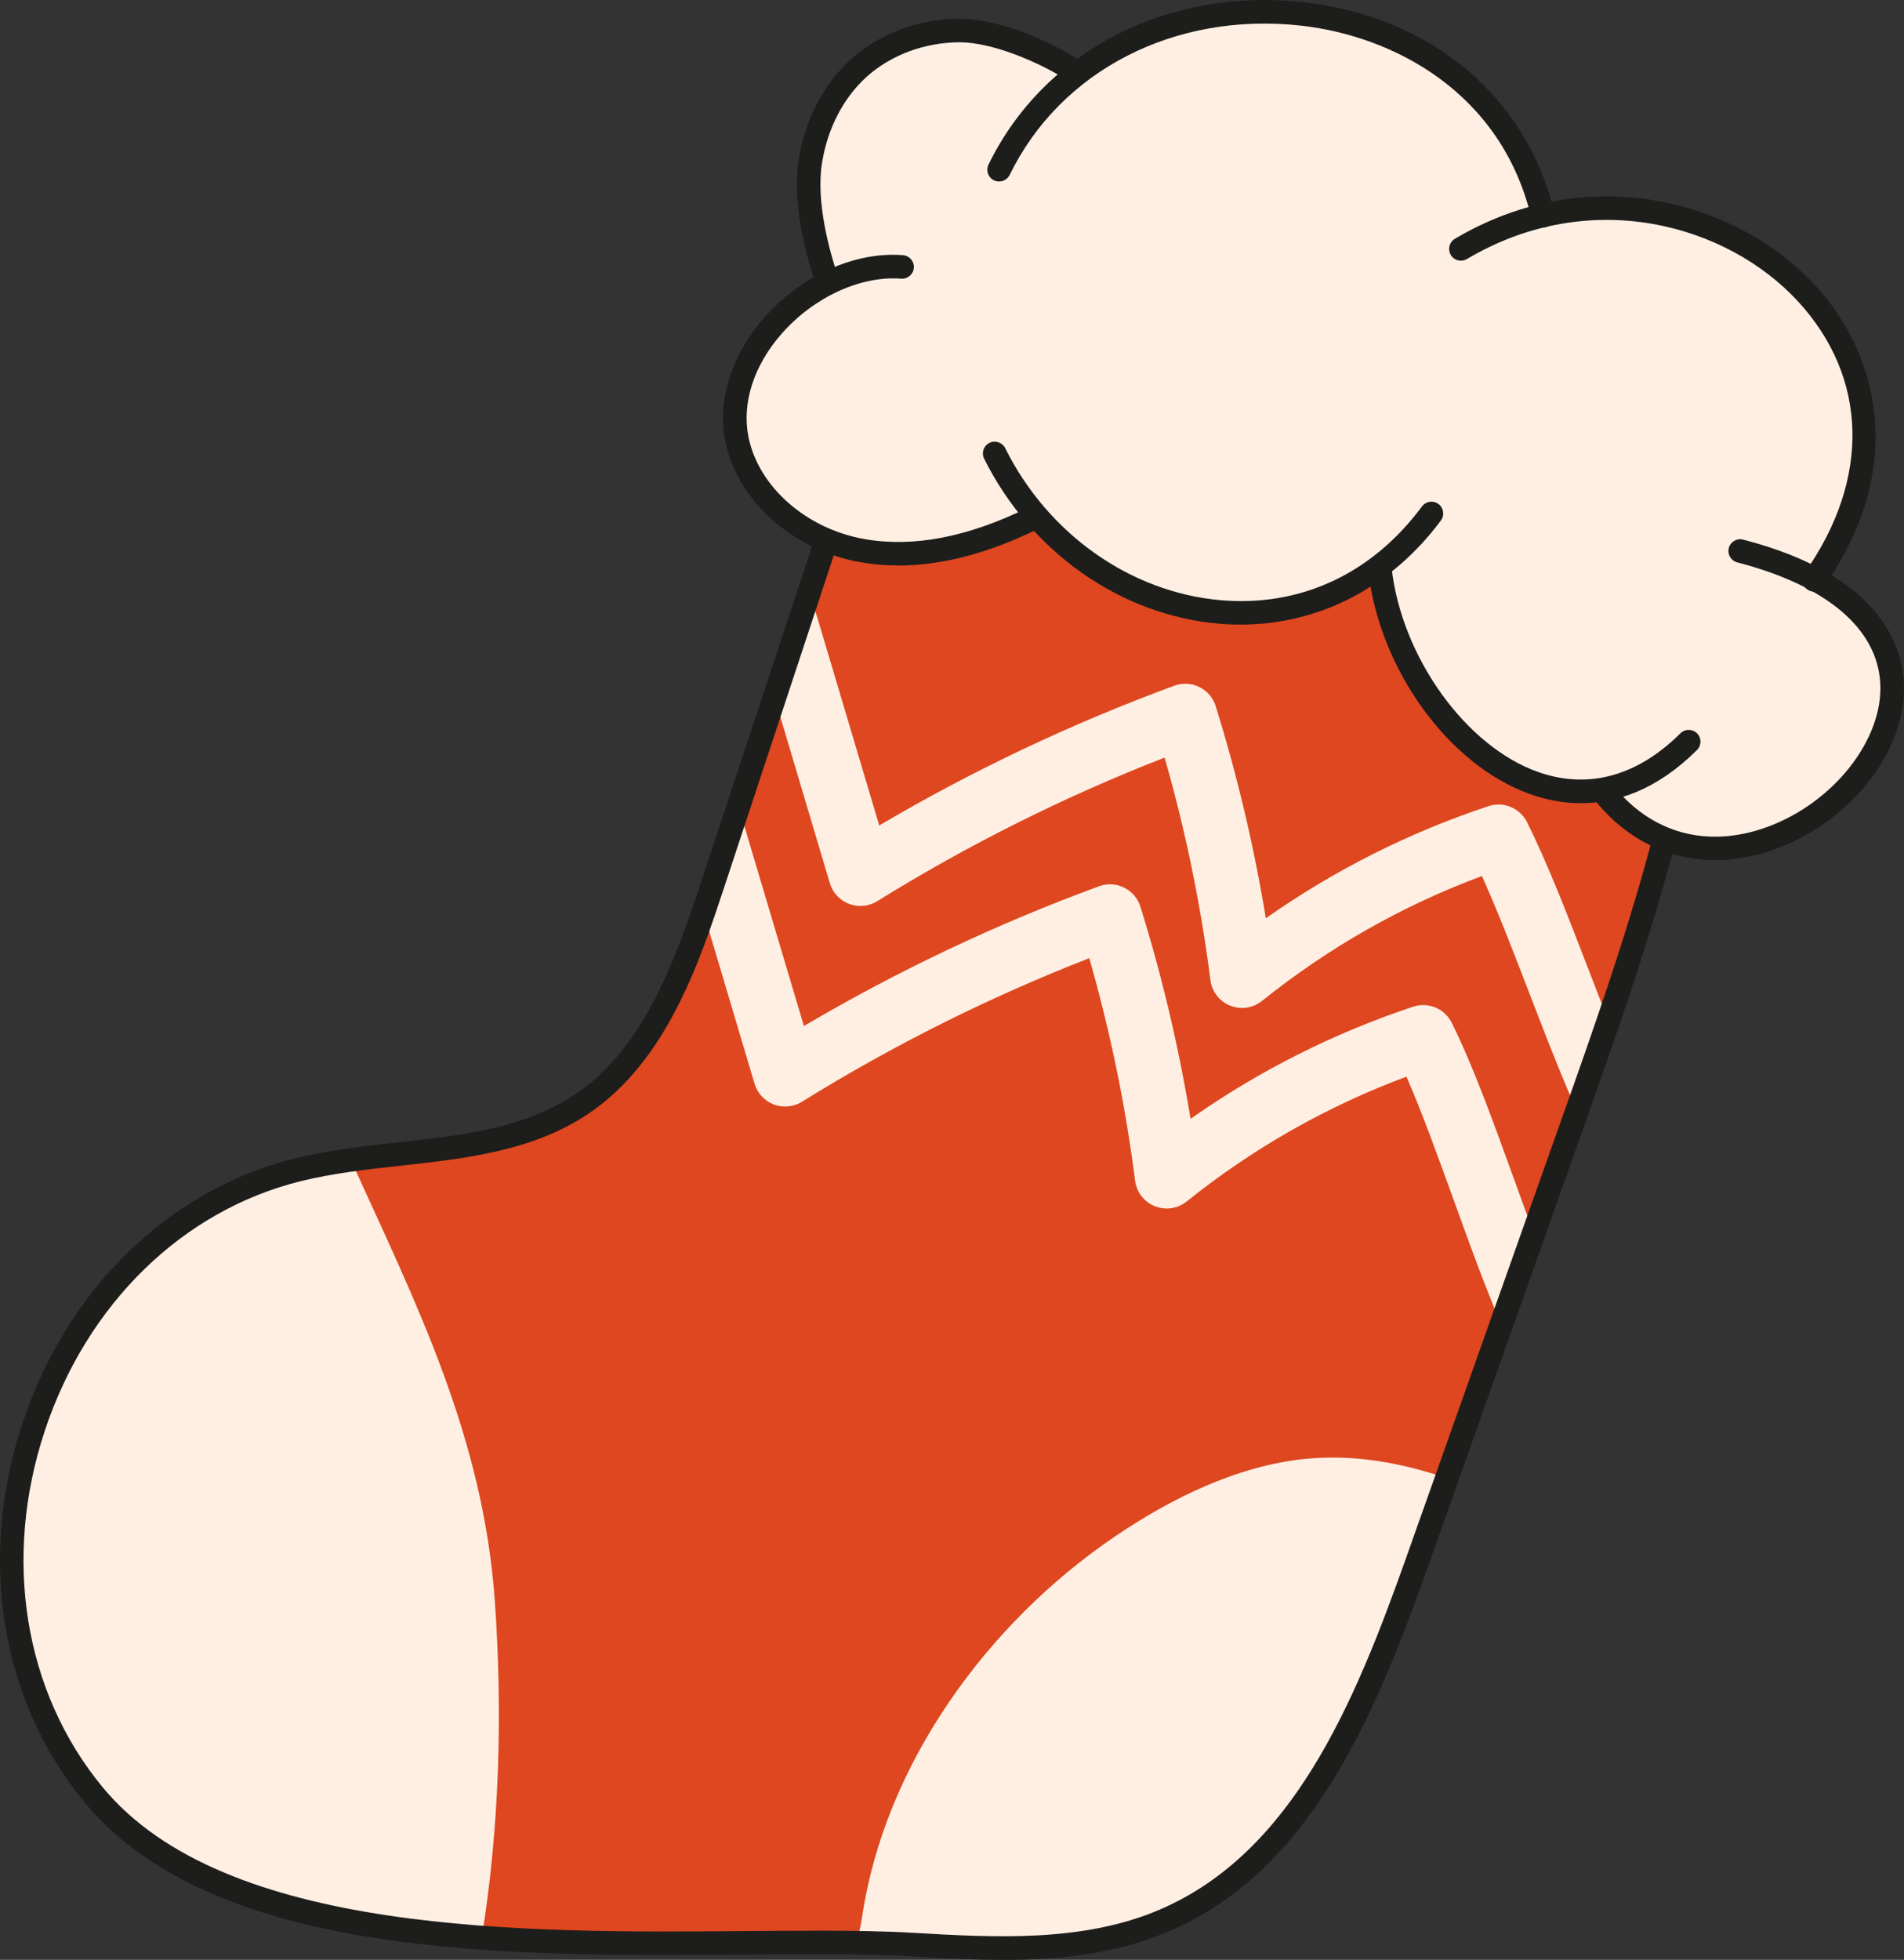
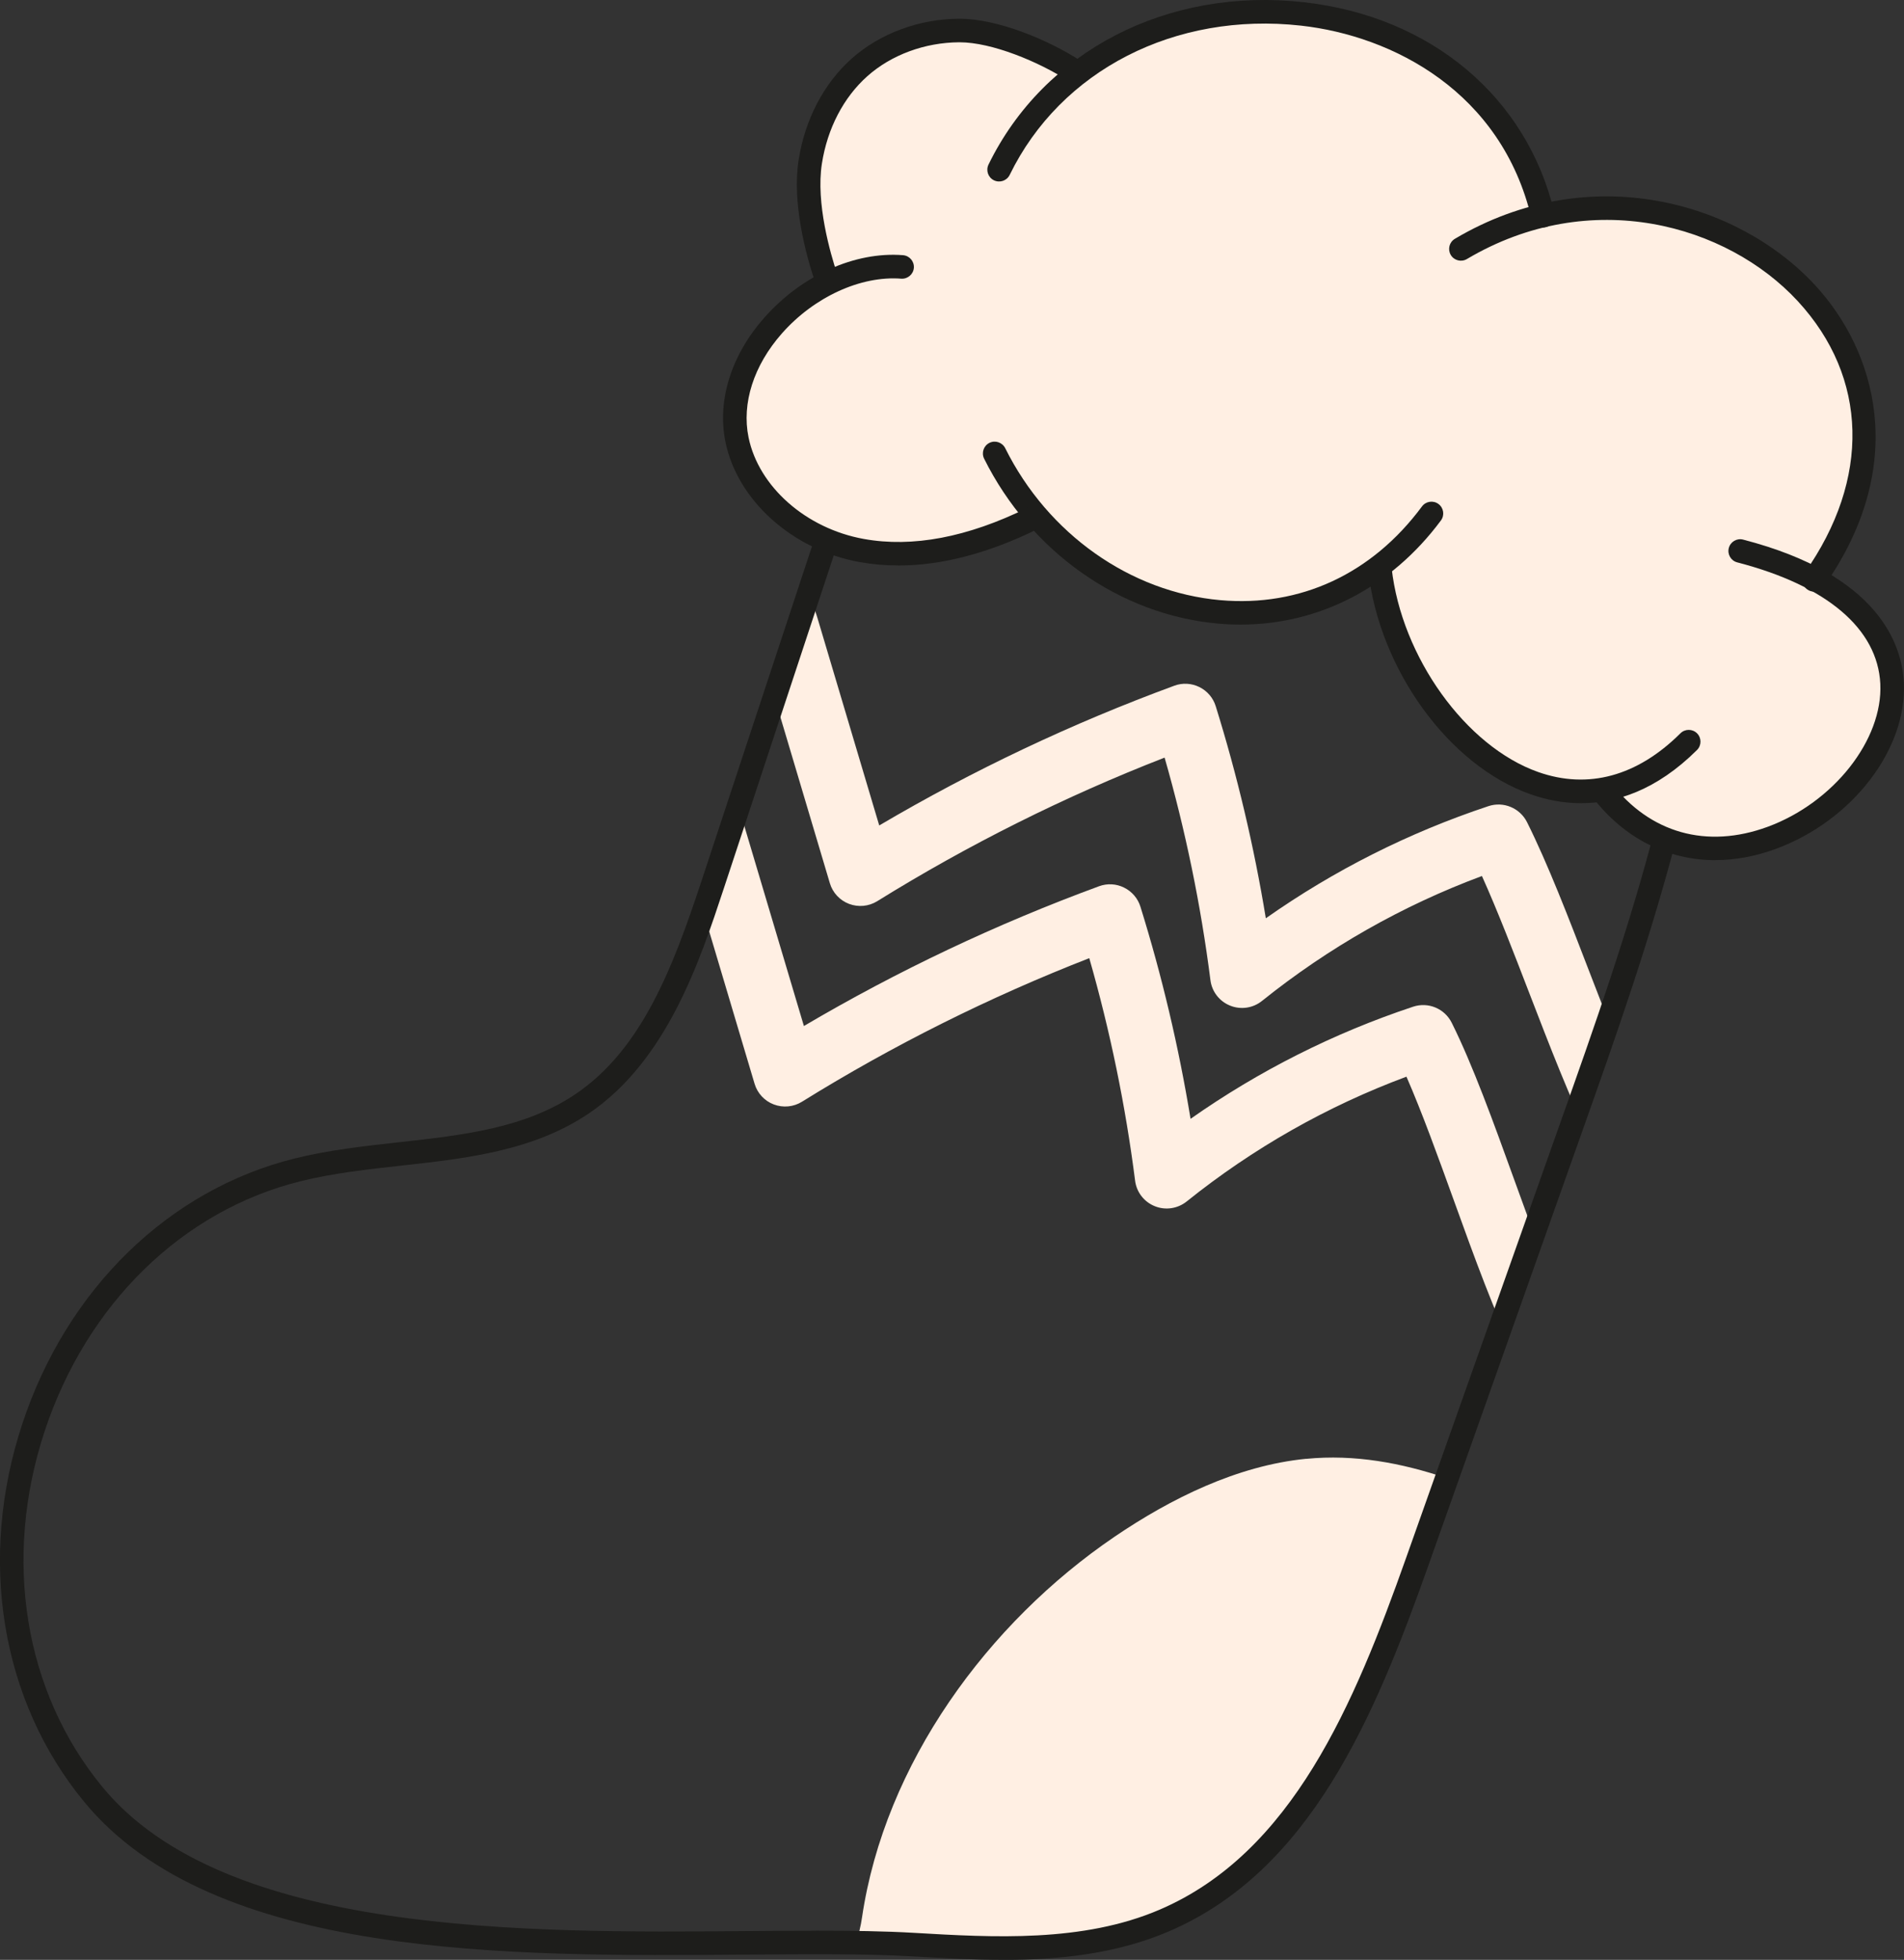
<svg xmlns="http://www.w3.org/2000/svg" id="Calque_2" data-name="Calque 2" viewBox="0 0 363.96 374.56">
  <rect x="0" y="0" width="363.96" height="374.56" fill="#333333" stroke="none" />
  <defs>
    <style>
      .cls-1 {
        clip-path: url(#clippath);
      }

      .cls-2 {
        fill: none;
      }

      .cls-2, .cls-3, .cls-4, .cls-5 {
        stroke-width: 0px;
      }

      .cls-3 {
        fill: #1d1d1b;
      }

      .cls-4 {
        fill: #de471f;
      }

      .cls-5 {
        fill: #ffefe3;
      }
    </style>
    <clipPath id="clippath">
      <path class="cls-2" d="m56.89,223.57c18.23-4.52,38.85-2.12,54.41-12.64,13.71-9.27,19.74-26.13,24.93-41.85,10.41-31.52,20.81-63.04,31.22-94.55,2.52-7.62,5.75-16.07,13.08-19.33,4.45-1.98,9.55-1.6,14.4-1.11,38.69,3.84,77.02,11.39,114.28,22.5,5.04,1.5,10.38,3.29,13.62,7.43,3.2,4.11,3.66,9.67,3.75,14.87.67,40.15-12.92,79.01-26.34,116.86-9.77,27.56-19.54,55.13-29.31,82.69-9.63,27.18-21.85,57.22-48.34,68.59-14.9,6.4-31.78,5.56-47.97,4.62-42.17-2.47-126.15,8.49-156.77-28.72-32.98-40.08-10.52-107.06,39.06-119.35Z" />
    </clipPath>
  </defs>
  <g id="_ÎÓÈ_1" data-name="—ÎÓÈ_1">
    <g>
-       <path class="cls-4" d="m56.89,223.57c18.23-4.52,38.85-2.12,54.41-12.64,13.71-9.27,19.74-26.13,24.93-41.85,10.41-31.52,20.81-63.04,31.22-94.55,2.52-7.62,5.75-16.07,13.08-19.33,4.45-1.98,9.55-1.6,14.4-1.11,38.69,3.84,77.02,11.39,114.28,22.5,5.04,1.5,10.38,3.29,13.62,7.43,3.2,4.11,3.66,9.67,3.75,14.87.67,40.15-12.92,79.01-26.34,116.86-9.77,27.56-19.54,55.13-29.31,82.69-9.63,27.18-21.85,57.22-48.34,68.59-14.9,6.4-31.78,5.56-47.97,4.62-42.17-2.47-126.15,8.49-156.77-28.72-32.98-40.08-10.52-107.06,39.06-119.35Z" />
-       <path class="cls-5" d="m94.59,306.02c-2.21-31.61-15.21-57.22-27.54-84.35-3.43.48-6.83,1.07-10.16,1.9-49.58,12.29-72.03,79.27-39.06,119.35,15.34,18.65,44.08,25.2,74.25,27.4,3.46-21.34,3.98-43.28,2.51-64.31Z" />
-       <path class="cls-5" d="m249.66,278.8c-13.15,1.3-25.82,7.57-36.6,14.89-24.23,16.46-43.94,43.37-48.28,72.77-.24,1.66-.64,3.28-1.16,4.83,3.9.05,7.59.16,10.99.36,16.19.95,33.07,1.78,47.97-4.61,26.5-11.37,38.71-41.41,48.35-68.59,1.88-5.31,3.77-10.63,5.65-15.94-8.68-2.93-17.66-4.61-26.91-3.7Z" />
+       <path class="cls-5" d="m249.66,278.8c-13.15,1.3-25.82,7.57-36.6,14.89-24.23,16.46-43.94,43.37-48.28,72.77-.24,1.66-.64,3.28-1.16,4.83,3.9.05,7.59.16,10.99.36,16.19.95,33.07,1.78,47.97-4.61,26.5-11.37,38.71-41.41,48.35-68.59,1.88-5.31,3.77-10.63,5.65-15.94-8.68-2.93-17.66-4.61-26.91-3.7" />
      <g class="cls-1">
        <g>
          <path class="cls-5" d="m304.19,218.21c-3.98-7.98-7.97-18.34-11.84-28.37-2.99-7.76-6.06-15.74-9.07-22.42-15.22,5.66-29.33,13.68-42.04,23.87-1.72,1.39-4.06,1.73-6.1.9-2.05-.82-3.49-2.69-3.76-4.88-1.83-14.34-4.77-28.62-8.76-42.52-19.09,7.43-37.54,16.65-54.93,27.44-1.61,1-3.6,1.19-5.38.52s-3.14-2.14-3.68-3.96l-13.63-45.77c-3.54,1.59-6.8,3.87-9.5,6.66l-8.76-8.48c4.22-4.36,9.43-7.84,15.08-10.06,3.82-1.5,7.14-1.41,9.88.28,3.14,1.93,4.1,5.17,4.57,6.72l11.8,39.62c17.93-10.57,36.87-19.53,56.41-26.71,1.56-.58,3.3-.48,4.79.26,1.5.74,2.63,2.06,3.12,3.65,4.12,13.23,7.33,26.82,9.58,40.54,13.05-9.18,27.32-16.37,42.55-21.43,2.87-.96,6.02.35,7.38,3.06,3.98,7.97,7.97,18.32,11.82,28.34,3.76,9.76,7.65,19.85,11.37,27.3l-10.91,5.45Z" />
          <path class="cls-5" d="m289.81,259.28c-4.01-8.03-8.02-19.12-11.89-29.84-3-8.29-6.07-16.81-9.07-23.67-15.21,5.66-29.32,13.67-42.01,23.85-1.72,1.38-4.06,1.73-6.1.9-2.05-.82-3.49-2.69-3.76-4.88-1.83-14.34-4.77-28.61-8.76-42.52-19.09,7.44-37.54,16.65-54.92,27.44-1.61,1-3.6,1.19-5.38.52-1.78-.67-3.14-2.14-3.68-3.96l-13.63-45.77c-3.54,1.59-6.8,3.87-9.5,6.66l-8.76-8.48c4.22-4.36,9.44-7.84,15.08-10.06,3.82-1.5,7.14-1.41,9.87.28,3.15,1.94,4.11,5.18,4.57,6.73l11.8,39.61c17.93-10.57,36.87-19.53,56.41-26.71,1.57-.58,3.3-.49,4.8.26,1.5.74,2.63,2.06,3.12,3.65,4.12,13.23,7.33,26.83,9.58,40.54,13.05-9.17,27.32-16.37,42.54-21.43,2.89-.96,6.02.35,7.38,3.06,4.01,8.03,8.02,19.11,11.89,29.83,3.76,10.39,7.64,21.14,11.33,28.54l-10.91,5.45Z" />
        </g>
      </g>
      <path class="cls-3" d="m191.73,374.56c-5.89,0-11.71-.34-17.26-.66-9-.53-20.13-.43-31.92-.34-45.33.37-101.74.84-126.46-29.2-15.96-19.39-20.37-46.42-11.81-72.29,8.53-25.76,27.99-44.7,52.06-50.67,6.49-1.61,13.29-2.36,19.87-3.09,12.41-1.38,24.14-2.68,33.83-9.23,12.62-8.53,18.58-24.12,24.05-40.69l31.22-94.55c2.68-8.12,6.22-17.08,14.31-20.68,4.82-2.14,10.1-1.84,15.53-1.3,38.77,3.85,77.36,11.45,114.7,22.58,5.5,1.64,11.18,3.63,14.75,8.2,3.55,4.55,4.13,10.48,4.22,16.22.68,41.06-13.74,81.75-26.47,117.65l-29.31,82.69c-10.29,29.02-22.59,58.32-49.58,69.91-10.12,4.34-21.06,5.46-31.73,5.46Zm-35.78-5.58c6.82,0,13.19.09,18.79.42,15.11.88,32.23,1.88,46.95-4.44,25.32-10.87,37.16-39.19,47.11-67.27l29.31-82.69c13.22-37.28,26.88-75.83,26.21-116.07-.08-4.61-.4-9.85-3.27-13.53-2.76-3.53-7.48-5.17-12.49-6.66-37.06-11.05-75.37-18.59-113.86-22.41-5-.5-9.44-.77-13.26.93-6.41,2.85-9.37,10.45-11.86,17.98l-31.22,94.55c-4.59,13.89-10.87,32.91-25.81,43.01-10.61,7.17-23.44,8.6-35.85,9.97-6.43.71-13.09,1.45-19.28,2.99l-.54-2.18.54,2.18c-22.56,5.6-40.83,23.44-48.87,47.72-8.07,24.4-3.96,49.82,11.01,68.02,23.35,28.38,80.91,27.91,122.94,27.56,4.6-.04,9.11-.07,13.43-.07Z" />
      <g>
        <path class="cls-5" d="m338.84,160.58c-12.21,4.5-24.3,1.32-32.32-8.48-.33-.41-.85-.62-1.38-.56-3.99.46-8.05-.01-12-1.42-14.15-4.99-26.53-21.25-29.44-38.67-.09-.52-.43-.95-.91-1.16-.45-.21-1.03-.17-1.47.12-8.43,5.47-18.22,7.89-28.31,7-12.81-1.13-24.94-7.28-34.16-17.3-.46-.5-1.2-.65-1.82-.35-11.77,5.68-22.67,7.67-32.41,5.91-12.1-2.2-22.04-11.06-24.2-21.53-1.51-7.36,1.04-15.46,6.99-22.21,2.62-2.96,5.69-5.46,9.14-7.42.64-.36.94-1.13.71-1.83-1.58-4.84-4.05-14.12-2.85-21.8,1.14-7.34,4.54-13.84,9.57-18.32,5.07-4.52,12.12-7.12,19.34-7.16,5.72-.03,14.93,3.19,21.79,7.46.11.07.23.12.35.16.47.15.98.07,1.39-.23,11.69-8.55,26.65-12.31,42.15-10.58,4.16.46,8.21,1.32,12.05,2.55,16.96,5.44,29.29,18.01,33.84,34.49.21.79,1.01,1.27,1.8,1.11,8.91-1.76,18.21-1.22,26.9,1.56,8.53,2.74,16.37,7.64,22.06,13.8,10.66,11.54,16.99,31.64,2.77,53.43-.23.35-.31.78-.21,1.2.09.41.35.77.71.98,10.47,6.3,12.97,13.94,13.23,19.23.59,12.01-9.43,24.92-23.31,30.02Z" />
        <path class="cls-3" d="m346.77,113.07c-.45,0-.9-.13-1.29-.41-1.02-.72-1.26-2.12-.54-3.14,12.67-17.96,12.18-37.38-1.29-51.97-13.51-14.62-39.57-22.08-63.25-8.04-1.07.63-2.45.28-3.08-.79-.63-1.07-.28-2.45.79-3.08,25.74-15.26,54.12-7.09,68.85,8.86,11.6,12.55,18.12,34.28,1.66,57.62-.44.62-1.13.95-1.84.95Z" />
        <path class="cls-3" d="m294.94,43.48c-1.02,0-1.94-.7-2.19-1.73-5.71-24.19-26.5-34.89-44.05-36.85-24.07-2.68-45.93,8.51-55.69,28.52-.54,1.12-1.89,1.58-3.01,1.04-1.12-.54-1.58-1.89-1.04-3.01C199.57,9.7,223.22-2.47,249.2.42c24.34,2.71,42.71,18.15,47.94,40.29.29,1.21-.46,2.42-1.67,2.71-.17.04-.35.06-.52.06Z" />
        <path class="cls-3" d="m237.13,119.37c-1.41,0-2.84-.06-4.27-.19-18.74-1.66-35.88-13.74-44.74-31.52-.55-1.11-.1-2.46,1.01-3.02,1.11-.55,2.46-.1,3.02,1.01,8.16,16.4,23.91,27.52,41.11,29.05,15.29,1.35,28.99-5.01,38.56-17.91.74-1,2.15-1.21,3.15-.47,1,.74,1.21,2.15.47,3.15-9.5,12.79-23.28,19.9-38.3,19.9Z" />
        <path class="cls-3" d="m302.28,153.51c-3.64,0-6.94-.73-9.73-1.72-15.58-5.49-28.9-23.86-31-42.73-.14-1.24.75-2.35,1.99-2.48,1.23-.14,2.35.75,2.48,1.99,1.89,16.99,14.19,34.11,28.02,38.98,9.54,3.36,18.94.8,27.18-7.4.88-.88,2.31-.87,3.18,0,.88.88.87,2.31,0,3.18-7.79,7.75-15.51,10.17-22.12,10.17Z" />
        <path class="cls-3" d="m327.91,164.39c-9.1,0-17.43-4.14-23.47-12.01-.76-.99-.57-2.4.41-3.16.98-.76,2.4-.57,3.15.41,7.38,9.6,18.27,12.66,29.89,8.39,12.6-4.63,22.06-16.64,21.54-27.34-.52-10.52-10.23-18.76-27.35-23.2-1.2-.31-1.92-1.54-1.61-2.74.31-1.2,1.54-1.93,2.74-1.61,25.89,6.71,30.36,20.01,30.72,27.33.63,12.76-9.89,26.42-24.48,31.78-3.91,1.44-7.79,2.14-11.54,2.14Z" />
        <path class="cls-3" d="m171.72,108.07c-2.53,0-5-.22-7.41-.65-12.79-2.32-23.33-11.74-25.63-22.93-1.63-7.92,1.07-16.58,7.4-23.75,7.15-8.11,17.32-12.7,26.54-11.97,1.24.1,2.16,1.18,2.07,2.42-.1,1.24-1.19,2.16-2.42,2.07-7.72-.6-16.67,3.5-22.81,10.47-5.39,6.11-7.71,13.35-6.37,19.87,1.94,9.43,10.99,17.41,22.02,19.4,9.32,1.69,19.85-.31,31.29-5.94,1.11-.55,2.46-.09,3.01,1.03.55,1.12.09,2.46-1.03,3.01-9.44,4.64-18.38,6.98-26.67,6.98Z" />
        <path class="cls-3" d="m157.88,55.29c-.94,0-1.82-.6-2.13-1.54-1.7-5.11-4.37-14.93-3.09-23.17,1.21-7.74,4.81-14.62,10.14-19.38,5.39-4.8,12.86-7.58,20.52-7.62,7.36-.03,17.07,4.04,23.36,8.11,1.04.67,1.34,2.07.67,3.11-.68,1.04-2.07,1.34-3.11.67-5.69-3.68-14.65-7.39-20.81-7.39-.03,0-.06,0-.08,0-6.57.04-12.97,2.4-17.55,6.48-4.56,4.06-7.64,9.99-8.69,16.71-1.18,7.58,1.64,17.25,2.91,21.05.39,1.18-.24,2.45-1.42,2.85-.24.08-.48.12-.71.12Z" />
      </g>
    </g>
  </g>
</svg>